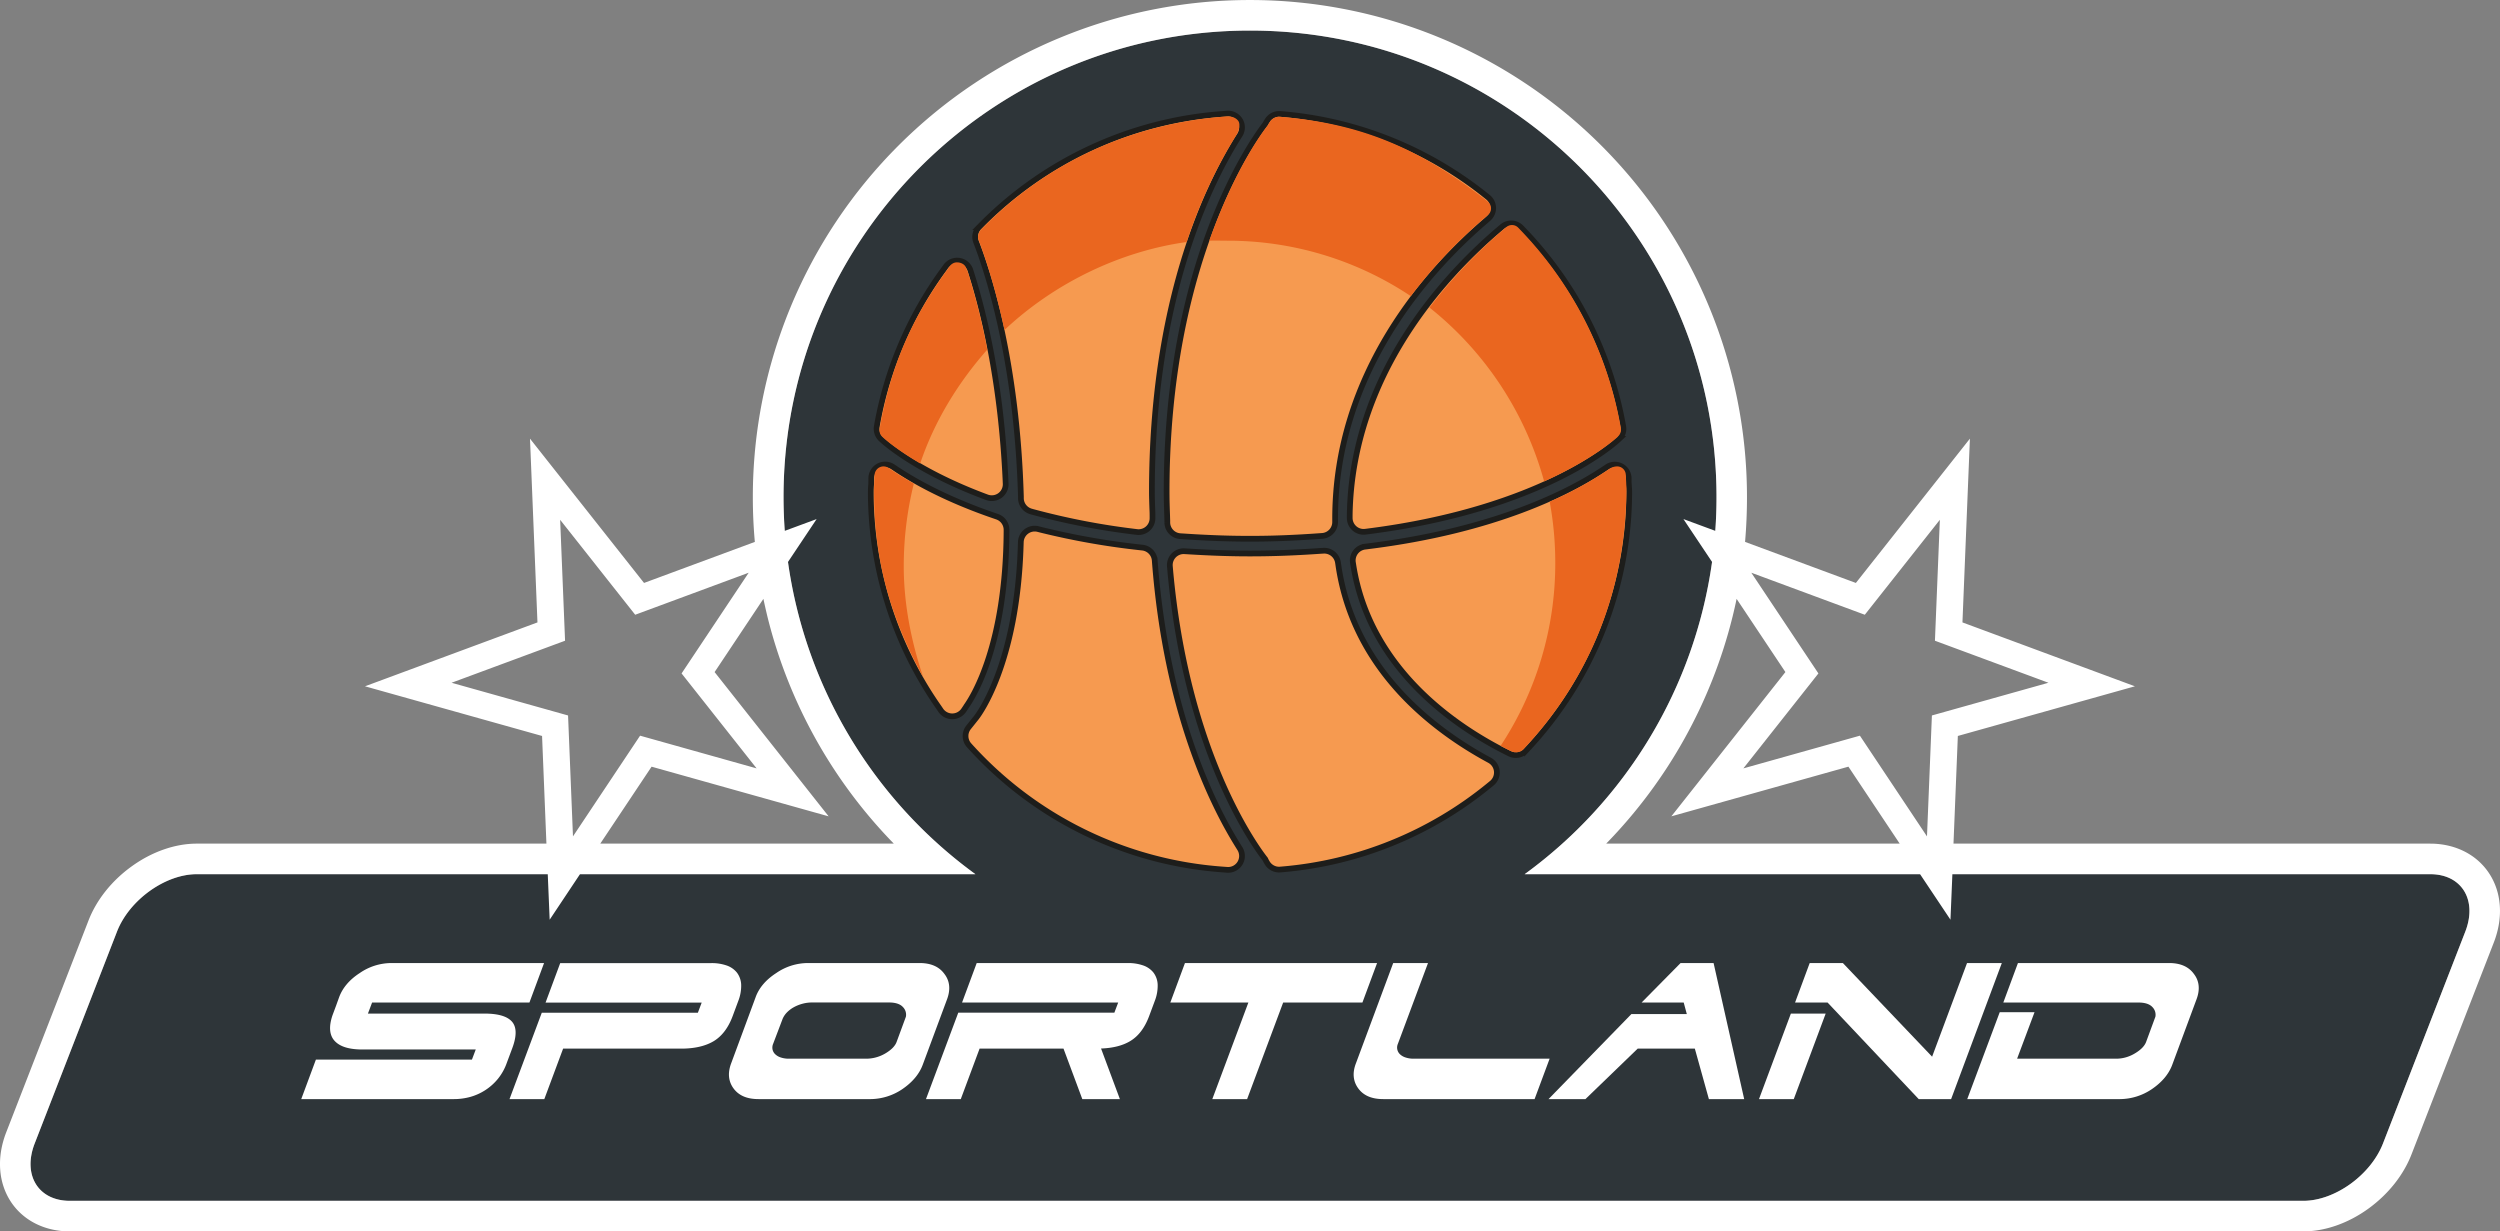
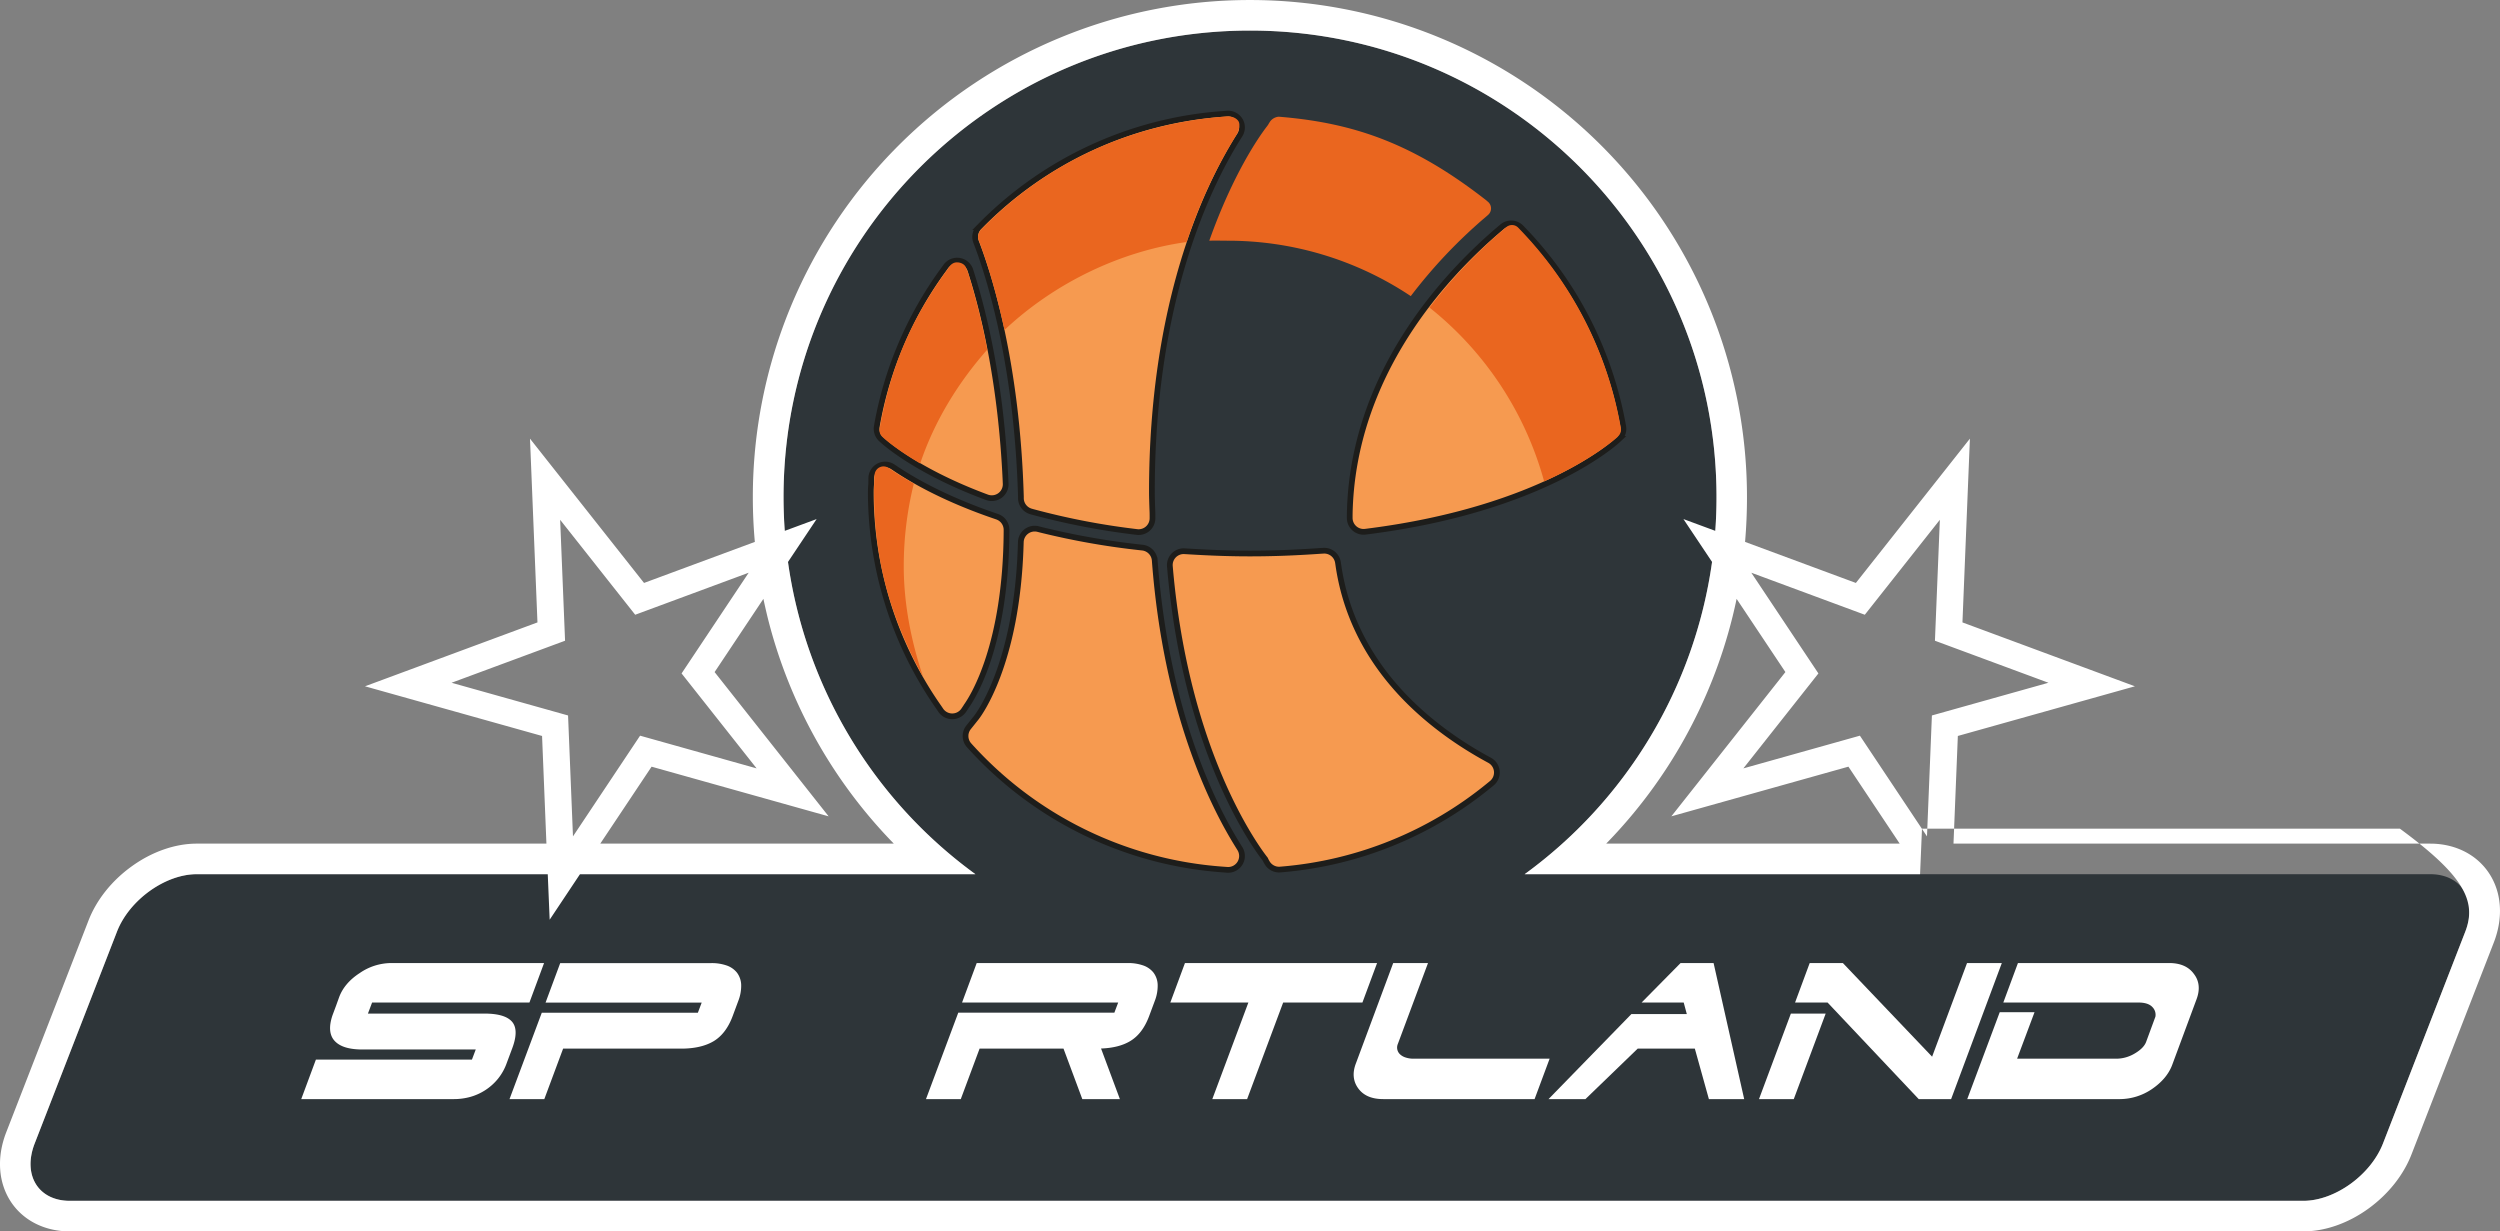
<svg xmlns="http://www.w3.org/2000/svg" viewBox="0 0 1308.66 644.59">
  <rect x="0" y="0" width="1308.66" height="644.59" fill="#808080" stroke="none" />
  <defs>
    <style>.cls-1{fill:#2e3539;}.cls-2{fill:#f69a50;stroke:#1d1d1b;stroke-miterlimit:10;stroke-width:3px;}.cls-3{fill:#ea661f;}.cls-4{fill:#fff;}</style>
  </defs>
  <title>sportland</title>
  <g id="Ebene_2" data-name="Ebene 2">
    <g id="Layer_1" data-name="Layer 1">
      <path class="cls-1" d="M1272.11,457.61h-474A243.83,243.83,0,0,0,898.53,260.2C898.53,125.33,789.19,16,654.33,16s-244.2,109.33-244.2,244.2A243.83,243.83,0,0,0,510.6,457.61H103c-16.53,0-35.31,13.53-41.74,30.06L18.17,598.53c-6.43,16.53,1.85,30.06,18.38,30.06H1205.68c16.54,0,35.32-13.53,41.74-30.06l43.07-110.86C1296.91,471.14,1288.64,457.61,1272.11,457.61Z" />
      <path class="cls-2" d="M513.1,118.32l-.55.56a7.28,7.28,0,0,0-1.61,7.71l.28.74c6.3,16.4,21.17,62.18,23.19,132.7l0,.91a7.26,7.26,0,0,0,5.34,6.8l.87.25a378,378,0,0,0,53.07,10.32l1.42.18a7.27,7.27,0,0,0,8.18-7.38l0-1.43c0-1.49-.09-3-.14-4.43-.08-2.68-.17-5.22-.17-7.87,0-98,28.07-157.86,44.8-184.82l1.27-2a7.27,7.27,0,0,0-6.7-11.09l-2.41.18A198,198,0,0,0,513.1,118.32Z" />
      <path class="cls-2" d="M691.54,288.35c-13.51.95-25.33,1.39-37.21,1.39-10.13,0-20.25-.34-32.83-1.11l-1.43-.08a7.26,7.26,0,0,0-7.68,7.9l.12,1.43C621,393.71,657,443,662.34,449.8a10.68,10.68,0,0,0,.48,1l.39.69a7.29,7.29,0,0,0,6.95,3.69l.78-.07a197.12,197.12,0,0,0,108.54-43.95L780.9,410a7.27,7.27,0,0,0-1.11-12l-1.61-.88c-12.75-7-31.22-18.95-46.81-36.47-17-19.07-27.36-40.94-30.81-65l-.17-1.13a7.27,7.27,0,0,0-7.7-6.23Z" />
      <path class="cls-2" d="M706.53,269.59l0,1.42a7.27,7.27,0,0,0,8.19,7.33l1.41-.18c91.31-11.62,129.33-46.45,130.9-47.93l.49-.46a7.23,7.23,0,0,0,2.18-6.58l-.12-.66A198,198,0,0,0,797.09,120l-.8-.83a7.27,7.27,0,0,0-9.94-.51l-.88.74C756.49,143.88,707.7,196,706.53,269.59Z" />
-       <path class="cls-2" d="M671,59.72l-.74-.06A7.24,7.24,0,0,0,663.49,63l-.4.62a8.91,8.91,0,0,0-.49.84,6.58,6.58,0,0,1-.61.94c-7,9.23-51.31,72-51.31,192,0,4.13.13,8.09.26,11.91l.1,3.24,0,1.12a7.28,7.28,0,0,0,6.79,7l1.11.07c12.9.87,24.14,1.28,35.36,1.28,11.64,0,23.3-.45,36.69-1.41l1.15-.08a7.28,7.28,0,0,0,6.75-7.28v-1.15c-.22-77.33,49.43-131.35,79.05-156.66l1.13-1a7.27,7.27,0,0,0-.19-11.21l-1.16-.93A197.07,197.07,0,0,0,671,59.72Z" />
-       <path class="cls-2" d="M852.67,254.16c0-.54-.09-1.07-.11-1.61l0-2.23a7.27,7.27,0,0,0-11.3-5.88l-1.86,1.24c-17.26,11.5-56.26,32-123.63,40.32l-1.26.16a7.27,7.27,0,0,0-6.3,8.34l.2,1.26c8.6,54.9,54.46,85.18,81,98.34l.82.41a7.27,7.27,0,0,0,8.55-1.56l.63-.68a197.6,197.6,0,0,0,53.44-134.89C852.83,256.18,852.75,255.1,852.67,254.16Z" />
      <path class="cls-2" d="M639.94,455.15l2.41.18a7.27,7.27,0,0,0,6.7-11.09l-1.27-2.05c-13.55-21.85-37.2-70.13-43.25-147.87l-.07-1a7.27,7.27,0,0,0-6.44-6.66l-1-.11a393.27,393.27,0,0,1-52.11-9.22l-1.49-.38a7.27,7.27,0,0,0-9.06,6.83l-.05,1.54c-1.89,62.64-22.25,89.1-23.34,90.47-.15.16-2.08,2.62-4,5a7.29,7.29,0,0,0,.17,9.18h0A197.5,197.5,0,0,0,639.94,455.15Z" />
      <path class="cls-2" d="M493.72,141.4a196.06,196.06,0,0,0-34.63,81.13l-.11.65a7.28,7.28,0,0,0,2.16,6.58l.49.45c.67.64,16.86,15.69,53.21,29.44l1.76.66a7.27,7.27,0,0,0,9.83-7.14l-.08-1.87c-2.29-49.63-10.85-85.83-17.64-107.45l-.73-2.34a7.28,7.28,0,0,0-12.83-2.09Z" />
      <path class="cls-2" d="M456.06,252.53c0,.57-.06,1.13-.1,1.69-.06.94-.13,2-.13,3.16a196.81,196.81,0,0,0,35.67,113l1,1.48a7.27,7.27,0,0,0,12-.1l1-1.49c.14-.22.27-.43.38-.62,3.67-5.17,20.62-32.21,21-91.36v-.89a7.27,7.27,0,0,0-4.93-6.93l-.84-.29c-25.34-8.62-42.19-18.11-51.87-24.56l-1.86-1.24a7.27,7.27,0,0,0-11.3,5.88Z" />
      <path class="cls-3" d="M525.81,172.73c-4.94-22.89-10.37-38.92-13.32-46.6l-.29-.75c-.63-1.66.22-4,1.46-5.27l.57-.58C548.24,85,591.81,64.8,641.56,61c2.29-.18,4.93.13,6.55,2.19,1.75,2.25-.49,6.78-.49,6.78a263.1,263.1,0,0,0-26.45,56.71C586,131.62,551.82,148.3,525.81,172.73Z" />
      <path class="cls-3" d="M808.3,252a175.53,175.53,0,0,0-60-91,264.12,264.12,0,0,1,39.36-41.37l.89-.76a4.53,4.53,0,0,1,6.19.32l.81.85a199,199,0,0,1,52.75,103.08l.12.67a4.71,4.71,0,0,1-.78,3.88l-1.07,1.23C846,229.34,834.18,240.3,808.3,252Z" />
      <path class="cls-3" d="M738.49,155a172.46,172.46,0,0,0-96-29c-3,0-6.41-.12-9.47,0,12.43-35,26-54.41,30.08-59.72A9.43,9.43,0,0,0,664,65c.1-.19.22-.41.37-.64l.4-.63a6.19,6.19,0,0,1,4.42-2.62l.38,0,.75.06c39.25,3.3,70,14.39,107.28,43.37l1.18,1a4.52,4.52,0,0,1,.12,7l-1.15,1A265.11,265.11,0,0,0,738.49,155Z" />
-       <path class="cls-3" d="M793.56,393.74a3.66,3.66,0,0,1-1.86-.27l-1-.43c-1.68-.83-3.48-1.71-5.18-2.62a173.55,173.55,0,0,0,28.61-95.53,176.85,176.85,0,0,0-2.92-32.26,193,193,0,0,0,30.2-16.45l1.83-1.21a7.25,7.25,0,0,1,3.25-.82,4.52,4.52,0,0,1,4.55,4.43s.34,6,.33,7.15c-.32,52.87-18.75,98.65-53.46,136l-.64.69a5.37,5.37,0,0,1-3.7,1.37Z" />
      <path class="cls-3" d="M481.69,242.6c-13-7.58-19.09-13.27-19.36-13.52l-.5-.47a4.55,4.55,0,0,1-1.36-4.14l.12-.68c5.37-29.94,15.39-55.41,35.22-82.51l1.48-2.05a4.47,4.47,0,0,1,3.68-1.89c1.56,0,4.07.7,4.81,3.07l1,2.55a365.6,365.6,0,0,1,10,40.08C501.29,200.6,489.11,220.61,481.69,242.6Z" />
      <path class="cls-3" d="M483.23,354.38c-18.67-34.07-25.7-63.8-25.7-98.28,0-1.12.08-2.18.14-3.11v-.21c0-.57.08-1.13.09-1.71l.06-2.35a4.67,4.67,0,0,1,4.7-4.57,4.58,4.58,0,0,1,2.57.8l1.95,1.3c3.47,2.31,7.26,4.62,11.32,6.9a179.62,179.62,0,0,0-5.28,43.31C473.09,316.13,477,335.86,483.23,354.38Z" />
      <path class="cls-4" d="M267.85,534.63c-2.56-2.73-7.26-4.06-14.4-4.06H192.6l2.18-5.78h82.36l7.66-20.67H204.7a29.31,29.31,0,0,0-16.44,5.27c-5.32,3.45-8.94,7.71-10.76,12.67l-1.66,4.6-1.77,4.75c-2,5.87-1.67,10.36,1,13.35s7.15,4.43,13.53,4.6h60.44l-2,5.31H165.36l-7.67,20.67h80a32.07,32.07,0,0,0,8.53-1.16,28.55,28.55,0,0,0,14.47-9.51,27.92,27.92,0,0,0,4.61-8.33l2.91-7.79C270.59,542.11,270.47,537.43,267.85,534.63Z" />
      <path class="cls-4" d="M386.45,524a21.79,21.79,0,0,0,1.53-8.53,11.2,11.2,0,0,0-2.24-6.36,11.77,11.77,0,0,0-5.54-3.77,23.72,23.72,0,0,0-7.78-1.19H293.25l-7.67,20.67h81.73l-2,5.31H283.6l-16.9,45.24h18.22l9.85-26.45h61.78c6.9,0,12.6-1.29,16.92-3.84s7.77-7,10.08-13.27Z" />
-       <path class="cls-4" d="M494.37,509.83c-2.72-3.79-7.08-5.71-12.94-5.71h-58.7a29.26,29.26,0,0,0-16.44,5.27c-5.33,3.45-9,7.71-10.77,12.67l-12.75,34.47c-1.95,5.13-1.51,9.63,1.32,13.37s7.17,5.44,13,5.44h58.7a30.06,30.06,0,0,0,16.47-5.17c5.31-3.6,8.92-7.89,10.74-12.76L495.78,523C497.65,517.9,497.17,513.45,494.37,509.83ZM474.21,532.2l-4.84,13.14c-.79,2.22-2.84,4.3-6.08,6.18a19.74,19.74,0,0,1-9.86,2.67H413.08a13.26,13.26,0,0,1-4.5-.69,7.33,7.33,0,0,1-2.9-1.76,4.9,4.9,0,0,1-1.29-2.41,5.06,5.06,0,0,1,.31-2.9l5-13.17A11,11,0,0,1,411.9,530a15.77,15.77,0,0,1,3.6-2.74,20.33,20.33,0,0,1,4.55-1.83,19.19,19.19,0,0,1,5.06-.67h40.25c3.35,0,5.79.79,7.23,2.33A5.71,5.71,0,0,1,474.21,532.2Z" />
      <path class="cls-4" d="M603.77,509.08a11.8,11.8,0,0,0-5.55-3.77,23.68,23.68,0,0,0-7.78-1.19H511.27l-7.67,20.67h81.73l-2,5.31H501.62l-16.9,45.24h18.22l9.85-26.45H556.7l9.85,26.45h19.67l-9.86-26.48c6.1-.21,11.19-1.48,15.13-3.81,4.38-2.57,7.77-7,10.08-13.27l2.91-7.81a21.76,21.76,0,0,0,1.52-8.53A11.19,11.19,0,0,0,603.77,509.08Z" />
      <polygon class="cls-4" points="720.85 504.12 620.28 504.12 612.62 524.79 653.48 524.79 634.6 575.34 652.82 575.34 671.69 524.79 713.18 524.79 720.85 504.12" />
      <path class="cls-4" d="M740.11,554.19a13.3,13.3,0,0,1-4.5-.69,7.4,7.4,0,0,1-2.9-1.76,4.81,4.81,0,0,1-1.28-2.41,4.94,4.94,0,0,1,.31-2.91l15.77-42.3H729.29l-19.48,52.41c-2,5.13-1.52,9.63,1.31,13.37s7.18,5.44,13,5.44h79.18l7.87-21.15Z" />
      <polygon class="cls-4" points="879.72 504.12 859.32 524.79 881.36 524.79 882.98 530.81 853.99 530.81 810.6 575.34 829.92 575.34 857.3 548.89 887.18 548.89 894.54 575.34 913.02 575.34 897 504.12 879.72 504.12" />
      <polygon class="cls-4" points="920.77 575.34 938.98 575.34 955.68 530.57 937.46 530.57 920.77 575.34" />
      <polygon class="cls-4" points="1029.67 504.12 1011.39 553.14 964.68 504.12 947.31 504.12 939.65 524.79 956.67 524.79 1004.38 575.34 1021.34 575.34 1047.88 504.12 1029.67 504.12" />
      <path class="cls-4" d="M1148.44,509.83c-2.73-3.79-7.08-5.71-12.94-5.71h-79.18l-7.66,20.67h70.76c3.36,0,5.79.79,7.24,2.33a5.71,5.71,0,0,1,1.62,5.08l-4.84,13.14c-.8,2.22-2.85,4.3-6.08,6.18a18.9,18.9,0,0,1-9.35,2.67h-52.13l9.12-24.33h-18.22l-17,45.48h80.1a30.05,30.05,0,0,0,16.46-5.17c5.32-3.6,8.93-7.89,10.74-12.76L1149.84,523C1151.72,517.9,1151.24,513.45,1148.44,509.83Z" />
-       <path class="cls-4" d="M1302.63,456.66c-6.54-9.56-17.67-15.05-30.52-15.05H1022.58l2.28-56.36,92.69-26-90.28-33.44,3.9-96.19-59.69,75.53-58-21.48q1-11.69,1-23.46a260.2,260.2,0,1,0-520.4,0q0,11.76,1.05,23.46l-58,21.48-59.7-75.53,3.91,96.19-90.28,33.44,92.69,26,2.28,56.36H103c-11.32,0-23.4,4.21-34,11.85C58.57,460.94,50.53,471,46.32,481.88L3.25,592.74C-1.9,606-.89,619.43,6,629.54c6.54,9.57,17.67,15.05,30.52,15.05H1205.68c11.33,0,23.41-4.21,34-11.85,10.38-7.48,18.43-17.57,22.64-28.42l43.06-110.85C1310.56,480.19,1309.55,466.78,1302.63,456.66ZM976.16,321.8l39.28-49.7-2.57,63.3,59.41,22-61,17.12-2.57,63.3L973.59,385.1l-61,17.12,39.28-49.7L916.75,299.8Zm-41.57,30-59.7,75.52,92.69-26,26.84,40.28H840.79a259.29,259.29,0,0,0,66.13-118.74q1.16-4.67,2.13-9.38ZM236.38,357.4l59.41-22-2.57-63.3,39.28,49.7,59.41-22-35.13,52.72,39.28,49.7-61-17.12-35.13,52.72-2.57-63.3Zm104.7,43.93,92.68,26-59.69-75.52,25.54-38.33q1,4.71,2.13,9.38a259.29,259.29,0,0,0,66.13,118.74H314.23Zm949.41,86.34-43.07,110.86c-6.42,16.53-25.2,30.06-41.74,30.06H36.55c-16.53,0-24.81-13.53-18.38-30.06L61.23,487.67c6.43-16.53,25.21-30.06,41.74-30.06H286.73l1,23.83,15.87-23.83h207a244,244,0,0,1-98.12-163.44l15-22.46-16.68,6.17q-.63-8.76-.64-17.68C410.13,125.33,519.46,16,654.33,16s244.2,109.33,244.2,244.2q0,8.91-.64,17.68l-16.68-6.17,15,22.46a244.11,244.11,0,0,1-98.12,163.44h207L1021,481.44l1-23.83h250.18C1288.64,457.61,1296.91,471.14,1290.49,487.67Z" />
+       <path class="cls-4" d="M1302.63,456.66c-6.54-9.56-17.67-15.05-30.52-15.05H1022.58l2.28-56.36,92.69-26-90.28-33.44,3.9-96.19-59.69,75.53-58-21.48q1-11.69,1-23.46a260.2,260.2,0,1,0-520.4,0q0,11.76,1.05,23.46l-58,21.48-59.7-75.53,3.91,96.19-90.28,33.44,92.69,26,2.28,56.36H103c-11.32,0-23.4,4.21-34,11.85C58.57,460.94,50.53,471,46.32,481.88L3.25,592.74C-1.9,606-.89,619.43,6,629.54c6.54,9.57,17.67,15.05,30.52,15.05H1205.68c11.33,0,23.41-4.21,34-11.85,10.38-7.48,18.43-17.57,22.64-28.42l43.06-110.85C1310.56,480.19,1309.55,466.78,1302.63,456.66ZM976.16,321.8l39.28-49.7-2.57,63.3,59.41,22-61,17.12-2.57,63.3L973.59,385.1l-61,17.12,39.28-49.7L916.75,299.8Zm-41.57,30-59.7,75.52,92.69-26,26.84,40.28H840.79a259.29,259.29,0,0,0,66.13-118.74q1.16-4.67,2.13-9.38ZM236.38,357.4l59.41-22-2.57-63.3,39.28,49.7,59.41-22-35.13,52.72,39.28,49.7-61-17.12-35.13,52.72-2.57-63.3Zm104.7,43.93,92.68,26-59.69-75.52,25.54-38.33q1,4.71,2.13,9.38a259.29,259.29,0,0,0,66.13,118.74H314.23Zm949.41,86.34-43.07,110.86c-6.42,16.53-25.2,30.06-41.74,30.06H36.55c-16.53,0-24.81-13.53-18.38-30.06L61.23,487.67c6.43-16.53,25.21-30.06,41.74-30.06H286.73l1,23.83,15.87-23.83h207a244,244,0,0,1-98.12-163.44l15-22.46-16.68,6.17q-.63-8.76-.64-17.68C410.13,125.33,519.46,16,654.33,16s244.2,109.33,244.2,244.2q0,8.91-.64,17.68l-16.68-6.17,15,22.46a244.11,244.11,0,0,1-98.12,163.44h207l1-23.83h250.18C1288.64,457.61,1296.91,471.14,1290.49,487.67Z" />
    </g>
  </g>
</svg>